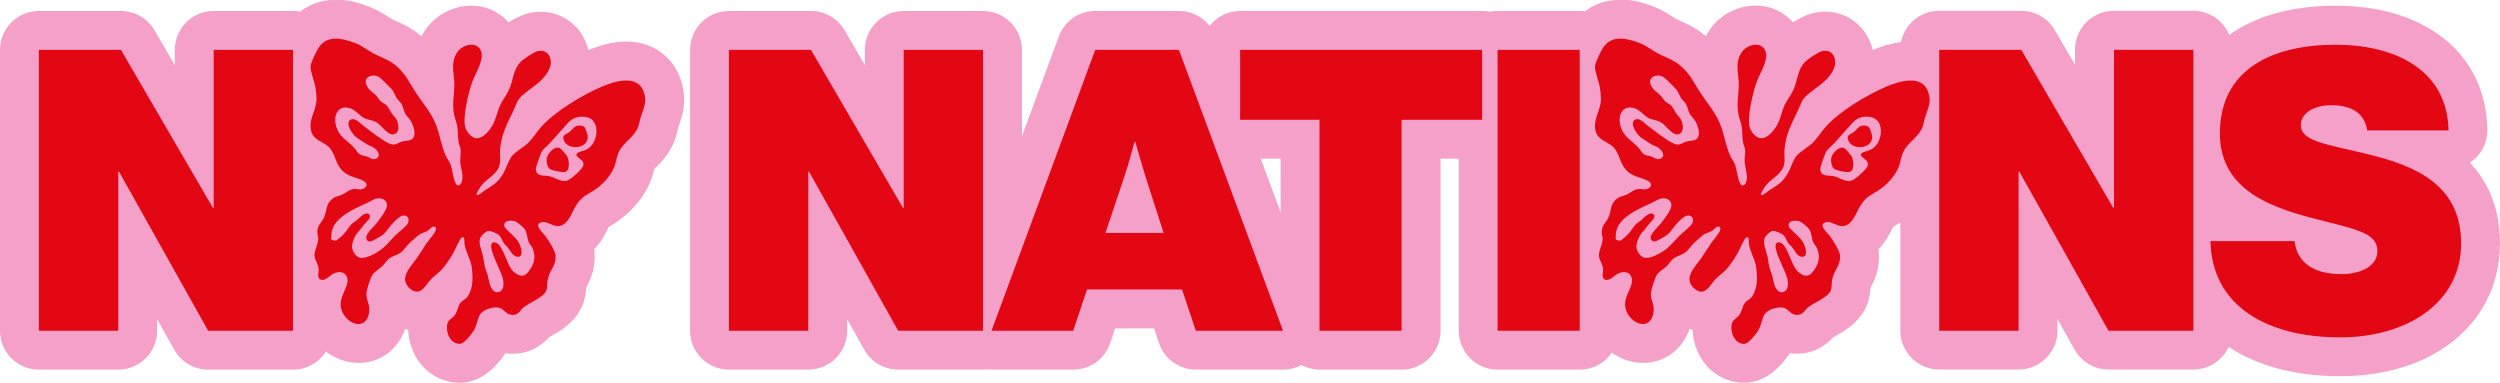
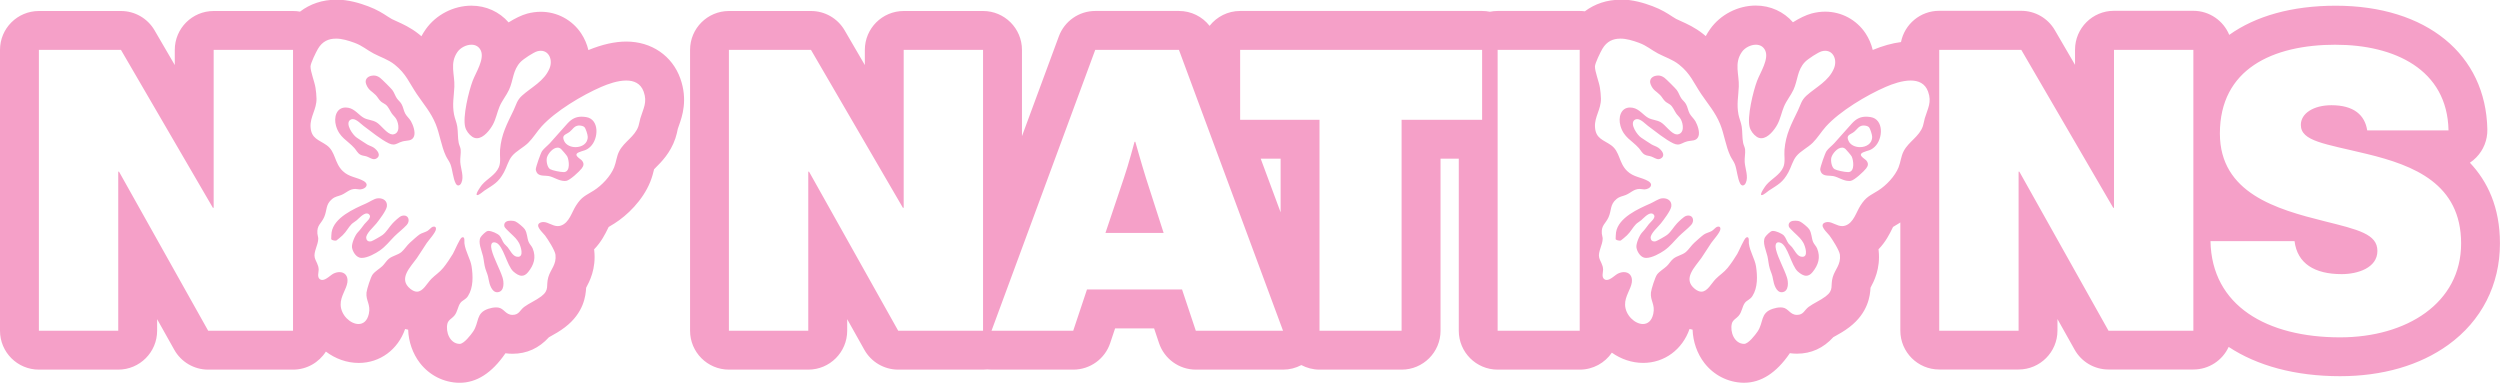
<svg xmlns="http://www.w3.org/2000/svg" id="NBNN_LOGO_2025_Bild" data-name="NBNN_LOGO_2025 Bild" viewBox="0 0 642.95 98.44">
  <defs>
    <style>
      .cls-1 {
        fill: #f5a0c8;
      }

      .cls-2 {
        fill: #e30613;
      }
    </style>
  </defs>
-   <path class="cls-2" d="M448.47,93.44c-2.45-.04-4.64-1.16-6.18-3.14-1.75-2.26-2.42-5.41-1.75-8.22.53-2.22,1.98-3.45,2.72-4.05.03-.09.06-.17.08-.26.11-.33.25-.73.44-1.18-1.17,1.45-3.09,3.42-6.19,3.43-1.69,0-3.31-.61-4.81-1.82-1.16-.93-2.23-2.14-2.8-3.69-.15.46-.29.92-.36,1.22.03.06.09.26.14.41.35,1.13.94,3.01.36,5.66-.87,3.97-3.83,6.54-7.54,6.54-4.96,0-9.44-4.58-9.59-9.81-.01-.53.01-1.04.08-1.52-.62-.02-1.22-.13-1.8-.33v8.39c0,2.76-2.24,5-5,5h-21.11c-2.76,0-5-2.24-5-5v-49.25h-14.7v49.25c0,2.76-2.24,5-5,5h-21.11c-2.15,0-3.99-1.36-4.69-3.27-.14.39-.34.77-.58,1.12-.93,1.34-2.47,2.14-4.1,2.14h-22.43c-2.15,0-4.06-1.38-4.74-3.42l-2.4-7.19h-17.24l-2.4,7.19c-.68,2.04-2.59,3.42-4.74,3.42h-21.01c-.37,0-.74-.04-1.09-.12-.35.08-.72.12-1.09.12h-21.82c-1.81,0-3.48-.98-4.36-2.56l-13.77-24.57v22.13c0,2.76-2.24,5-5,5h-20.41c-2.76,0-5-2.24-5-5V12.83c0-2.76,2.24-5,5-5h21.11c1.78,0,3.43.95,4.32,2.48l14.52,24.95V12.83c0-2.76,2.24-5,5-5h20.41c2.76,0,5,2.24,5,5v50.17l19.17-51.91c.73-1.96,2.6-3.27,4.69-3.27h21.52c2.09,0,3.96,1.3,4.69,3.26l6.06,16.34v-14.6c0-2.76,2.24-5,5-5h62.23c.71,0,1.38.15,1.99.41.61-.27,1.29-.41,1.99-.41h21.11c.95,0,1.84.27,2.6.73,1.93-2.35,4.67-3.63,7.85-3.63,2.46,0,4.8.75,6.56,1.41,1.79.67,3.03,1.48,4.03,2.13.51.33.95.62,1.43.88.48.25,1.01.49,1.57.74,1.41.63,3,1.34,4.63,2.64,2.83,2.26,4.21,4.56,5.42,6.59.43.71.83,1.39,1.31,2.1.17.25.34.5.51.74,0-.03,0-.06,0-.08.03-.58-.05-1.31-.14-2.08-.27-2.38-.67-5.98,1.88-9.56,1.7-2.39,4.7-3.94,7.65-3.94s5.68,1.64,6.95,4.39c.51,1.1.71,2.21.72,3.29.37-.58.82-1.16,1.36-1.72,1.19-1.24,4.57-3.56,6.64-4.11.72-.2,1.46-.29,2.17-.29,2.54,0,4.8,1.21,6.21,3.32,1.54,2.31,1.79,5.44.65,8.16-.39.93-.86,1.76-1.39,2.51,2.78-1.73,5.64-3.22,8.13-4.29,3.13-1.35,5.95-2.04,8.38-2.04.82,0,1.59.08,2.33.22v-3.1c0-2.76,2.24-5,5-5h21.11c1.78,0,3.43.95,4.32,2.48l14.52,24.95V12.83c0-2.76,2.24-5,5-5h20.41c2.76,0,5,2.24,5,5v8.23c5.1-9.29,16.15-14.55,31.63-14.55,20.65,0,33.67,10.32,33.99,26.93.03,1.34-.49,2.64-1.43,3.6-.94.96-2.23,1.5-3.57,1.5h-8.02c8.06,3.66,16.25,10.47,16.25,24.09,0,17.43-14.51,29.14-36.12,29.14-14.99,0-26.41-4.7-32.75-12.91v6.19c0,2.76-2.24,5-5,5h-21.82c-1.81,0-3.48-.98-4.36-2.56l-13.77-24.57v22.13c0,2.76-2.24,5-5,5h-20.41c-2.76,0-5-2.24-5-5v-42.87c-.02.07-.03.14-.05.21-.17.69-.38,1.55-.75,2.5-1.5,3.75-4.83,6.84-7.22,8.34-.48.3-.9.55-1.28.77q-1.17.69-1.73,1.55c-.15.23-.37.67-.57,1.1-.79,1.62-2.06,4.21-4.78,5.61.42.92.74,1.87.83,2.71.35,3.2-.83,5.4-1.54,6.71-.22.41-.41.77-.49,1.01-.04.15-.05.3-.07.71-.06,1.49-.17,4.26-3.51,6.8-1,.76-2.04,1.34-2.96,1.85-.51.29-1.04.58-1.38.81-.05.05-.09.11-.13.16-.74.88-2.46,2.94-5.94,2.94-1.99,0-3.44-.75-4.4-1.43-.28.95-.72,2.24-1.62,3.56-3.66,5.33-6.6,5.33-7.57,5.33-.03,0-.07,0-.1,0ZM334.35,82.49v-46.68h-15.41c-.73,0-1.43-.16-2.06-.44l17.46,47.12ZM595.08,61.41c.16,1.33.5,4.1,7.16,4.1,1.95,0,3.38-.48,3.98-.86-1.47-.86-5.52-1.88-9.15-2.78,0,0-1.52-.38-2-.5,0,.01,0,.03,0,.04ZM581.82,57.02c-5.05-2.3-9.77-5.56-12.73-10.48v10.48h12.73ZM292.4,54.9l-.56-1.73-.58,1.73h1.14ZM411.27,48.67c.36-.44.78-.88,1.29-1.31.5-.42.99-.73,1.44-.97-1.08-1.39-1.63-2.79-2.06-3.88-.15-.39-.36-.92-.49-1.12-.06-.04-.12-.08-.19-.12v7.41ZM598.91,32.1c1.33.38,2.97.78,4.62,1.16-.42-.63-1.4-1.19-3.91-1.19-.25,0-.49,0-.71.03ZM118.14,93.44c-2.45-.04-4.64-1.16-6.18-3.14-1.75-2.26-2.42-5.41-1.75-8.22.53-2.22,1.98-3.45,2.72-4.05.03-.09.06-.17.08-.26.11-.33.25-.73.44-1.18-1.17,1.45-3.1,3.42-6.19,3.43-1.69,0-3.31-.61-4.81-1.82-1.16-.93-2.23-2.14-2.8-3.69-.15.46-.29.92-.36,1.22.03.06.09.26.14.41.35,1.13.94,3.01.36,5.66-.87,3.97-3.83,6.54-7.54,6.54-4.96,0-9.44-4.58-9.59-9.81-.01-.53.01-1.04.08-1.52-.83-.03-1.64-.22-2.38-.57v8.63c0,2.76-2.24,5-5,5h-21.82c-1.81,0-3.48-.98-4.36-2.56l-13.77-24.57v22.13c0,2.76-2.24,5-5,5H10c-2.76,0-5-2.24-5-5V12.83c0-2.76,2.24-5,5-5h21.11c1.78,0,3.43.95,4.32,2.48l14.52,24.95V12.83c0-2.76,2.24-5,5-5h20.41c1.12,0,2.15.37,2.98.99,1.94-2.51,4.76-3.88,8.06-3.88,2.46,0,4.8.75,6.56,1.41,1.79.67,3.03,1.48,4.03,2.13.51.33.95.62,1.43.88.48.25,1.01.49,1.57.74,1.41.63,3,1.34,4.63,2.64,2.83,2.26,4.21,4.56,5.42,6.59.43.71.83,1.39,1.31,2.1.17.25.34.5.51.74,0-.03,0-.06,0-.08.03-.58-.05-1.31-.14-2.08-.27-2.38-.67-5.98,1.88-9.56,1.7-2.39,4.7-3.94,7.65-3.94s5.68,1.64,6.95,4.39c.51,1.1.71,2.21.72,3.29.37-.58.82-1.16,1.36-1.72,1.19-1.24,4.57-3.56,6.64-4.11.72-.2,1.46-.29,2.17-.29,2.54,0,4.8,1.21,6.21,3.32,1.54,2.31,1.79,5.44.65,8.16-.39.93-.86,1.76-1.39,2.51,2.78-1.73,5.64-3.22,8.13-4.29,3.13-1.35,5.95-2.04,8.38-2.04,4.44,0,7.79,2.25,9.2,6.19,1.37,3.85.38,6.66-.35,8.71-.14.39-.29.8-.42,1.25-.04.15-.07.31-.1.47-.09.47-.21,1.05-.43,1.69-.88,2.61-2.59,4.31-3.83,5.55-.61.6-1.18,1.17-1.41,1.6-.13.24-.24.7-.37,1.23-.17.69-.38,1.55-.75,2.5-1.5,3.75-4.83,6.84-7.22,8.34-.48.3-.9.55-1.28.77q-1.17.69-1.73,1.55c-.15.23-.37.67-.57,1.1-.79,1.62-2.06,4.21-4.78,5.61.42.92.74,1.87.83,2.71.35,3.2-.83,5.39-1.54,6.71-.22.41-.41.77-.49,1.01-.04.14-.05.3-.07.71-.06,1.49-.17,4.26-3.51,6.8-1,.76-2.04,1.34-2.96,1.85-.51.29-1.04.58-1.38.81-.05.05-.09.11-.13.16-.74.88-2.46,2.94-5.94,2.94-1.99,0-3.44-.75-4.4-1.43-.28.95-.72,2.24-1.62,3.56-3.66,5.33-6.6,5.33-7.57,5.33-.03,0-.07,0-.1,0ZM80.36,49.49c.45-.71,1.05-1.44,1.88-2.13.5-.42.99-.73,1.44-.97-1.08-1.39-1.63-2.79-2.06-3.88-.16-.39-.36-.92-.49-1.12-.22-.15-.48-.3-.77-.47v8.57Z" />
  <path class="cls-1" d="M416.73,9.93c1.56,0,3.23.51,4.81,1.09,2.06.77,3.08,1.79,4.88,2.74,1.86.98,3.71,1.51,5.41,2.86,2.95,2.35,3.71,4.63,5.7,7.58,1.76,2.61,3.6,4.66,4.84,7.68,1.07,2.6,1.43,5.67,2.64,8.24.34.72.88,1.38,1.16,2.11.55,1.42.65,3.62,1.36,4.96.19.35.43.51.66.51.3,0,.59-.24.78-.64.76-1.6-.17-3.71-.27-5.39-.07-1.08.21-2.27.1-3.25-.07-.57-.39-1.1-.5-1.67-.27-1.31-.16-2.85-.37-4.2-.17-1.08-.63-2.07-.83-3.09-.5-2.6-.03-4.63.08-7.15.14-3.13-1.27-6.03.82-8.98.75-1.05,2.23-1.83,3.57-1.83,1,0,1.92.43,2.41,1.49,1.02,2.21-1.29,5.67-2.1,7.82-1,2.66-2.61,9.23-1.91,11.87.26.97.96,1.9,1.78,2.47.4.28.81.4,1.22.4,1.74,0,3.4-2.17,4.13-3.53.79-1.48,1.07-3.1,1.7-4.61.65-1.55,1.76-2.85,2.44-4.32,1.13-2.44.94-5.04,2.97-7.16.72-.75,3.35-2.49,4.33-2.75.31-.08.6-.12.87-.12,2.16,0,3.13,2.43,2.24,4.55-1.37,3.29-4.65,4.81-7.06,6.98-1.33,1.2-1.47,2.3-2.19,3.8-1.69,3.53-3.13,6.08-3.47,10.14-.12,1.44.27,3.15-.31,4.48-.88,2.03-3.02,2.95-4.37,4.56-.28.33-1.62,2.24-1.31,2.56.04.04.09.05.15.05.47,0,1.56-.99,1.84-1.17,2.38-1.56,3.56-2.05,5-4.69.73-1.33,1.1-2.98,2.05-4.15,1.09-1.34,2.95-2.21,4.19-3.43,1.24-1.22,2.24-2.88,3.42-4.2,3.59-3.97,10.47-8.07,15.39-10.2,1.71-.74,4.2-1.63,6.4-1.63,1.97,0,3.72.71,4.49,2.87.98,2.74-.08,4.29-.85,6.83-.19.64-.27,1.36-.49,2.02-.91,2.69-3.62,3.95-4.92,6.4-.74,1.39-.77,2.79-1.34,4.21-.92,2.29-3.18,4.67-5.25,5.97-2.16,1.36-3.05,1.53-4.54,3.84-1.11,1.72-1.75,4.43-3.88,5.16-.29.1-.56.14-.83.14-1.35,0-2.49-1.05-3.7-1.05-.23,0-.47.04-.71.13-1.74.68.58,2.59,1.15,3.35.73.98,2.55,3.82,2.68,4.94.28,2.57-1.24,3.68-1.85,5.77-.65,2.21.4,3.25-1.82,4.94-1.37,1.04-3.15,1.78-4.38,2.7-1.12.83-1.29,2.05-3,2.05h0c-1.81,0-2.16-1.68-3.71-1.89-.18-.02-.36-.03-.54-.03-.66,0-1.34.15-1.96.35-3.3,1.08-2.32,3.53-3.93,5.87-.6.87-2.35,3.16-3.45,3.16,0,0,0,0-.01,0-2.5-.04-3.66-3.08-3.15-5.2.23-.95,1.14-1.32,1.72-1.98.94-1.08.91-2.4,1.64-3.37.52-.7,1.35-.82,1.94-1.76,1.4-2.19,1.3-5.17.92-7.65-.29-1.87-1.56-3.74-1.84-5.89-.05-.37.15-1.59-.4-1.59-.07,0-.16.02-.26.07-.56.26-1.85,3.44-2.31,4.22-.65,1.1-1.68,2.62-2.49,3.61-.93,1.15-2.07,1.83-3.05,2.83-1.16,1.18-2.13,3.28-3.7,3.28-.49,0-1.05-.21-1.69-.72-3.23-2.59.08-5.65,1.67-7.91.89-1.27,1.67-2.61,2.54-3.88.57-.82,2.35-2.74,2.38-3.62.01-.43-.2-.61-.52-.61-.11,0-.24.02-.37.07-.29.09-.93.83-1.33,1.06-.62.36-1.45.51-2.03.91-.6.42-1.87,1.57-2.46,2.11-.79.71-1.43,1.77-2.18,2.4-.93.78-2.32.96-3.26,1.75-.62.51-1.05,1.3-1.63,1.85-.76.73-1.85,1.31-2.51,2.17-.5.65-1.49,3.78-1.58,4.63-.21,2.17,1.14,3.04.6,5.5-.41,1.86-1.47,2.61-2.66,2.61-2.07,0-4.52-2.27-4.59-4.95-.06-2.19,1.5-4,1.74-5.79.22-1.69-.74-2.61-2.04-2.61-.47,0-.99.12-1.51.37-.77.37-1.92,1.65-2.92,1.65-.22,0-.43-.06-.63-.21-.73-.55-.29-1.75-.29-2.45-.02-1.3-.76-2.06-1.02-3.13-.34-1.42.9-3.23.91-4.83,0-.41-.19-.89-.22-1.3-.17-2.22.97-2.5,1.74-4.24.79-1.79.33-3.23,2.01-4.63.87-.72,1.47-.68,2.42-1.07,1.27-.52,2.06-1.55,3.57-1.55h0c.37,0,.71.12,1.13.12.06,0,.11,0,.17,0,1.41-.11,2.38-1.28.85-2.16-1.79-1.02-3.71-.96-5.38-2.57-2.18-2.1-1.81-5-4.14-6.64-1.99-1.4-3.95-1.66-4.13-4.69-.15-2.62,1.58-4.54,1.53-7.3-.02-.85-.12-1.95-.26-2.79-.24-1.54-1.3-4.15-1.28-5.47.01-.83,1.43-3.71,1.91-4.53,1.15-1.96,2.78-2.62,4.56-2.62M431.22,34.55c-1.34,0-2.89-2.45-4.15-3.14-1-.55-2.12-.56-3.09-1.05-1.3-.66-2.35-2.34-4.1-2.65-.23-.04-.46-.06-.66-.06-2.4,0-3.09,2.55-2.47,4.72.87,3.03,2.91,3.69,4.73,5.72.5.55.8,1.28,1.49,1.67.58.33,1.11.28,1.69.49.64.22,1.25.69,1.87.69.21,0,.43-.06.65-.2,1.27-.82.17-2.13-.7-2.75-.48-.34-1.18-.53-1.68-.82-.83-.49-1.84-1.21-2.7-1.76-1.02-.65-3.02-3.55-1.75-4.54.22-.17.45-.24.69-.24,1,0,2.13,1.26,2.79,1.75,1.86,1.38,4.48,3.52,6.51,4.49.46.22.83.3,1.16.3.83,0,1.38-.55,2.4-.81,1.13-.29,2.43.01,2.92-1.33.39-1.08-.25-2.88-.79-3.84-.42-.73-1.11-1.28-1.49-1.99-.41-.76-.5-1.66-.94-2.43-.34-.61-.84-.94-1.22-1.5-.44-.66-.66-1.47-1.15-2.12-.34-.45-2.72-2.82-3.17-3.15-.53-.38-1.03-.58-1.62-.58-.16,0-.33.02-.51.05-1.17.2-1.88,1.06-1.41,2.23.62,1.57,1.46,1.74,2.46,2.77.5.52.78,1.18,1.37,1.68.37.31.83.48,1.19.77.72.58,1.03,1.5,1.55,2.26.35.5.86.92,1.16,1.45.68,1.22,1.05,3.76-.92,3.95-.03,0-.07,0-.1,0M475.5,46.55c.16,0,.31-.01.47-.04.94-.14,3.37-2.41,3.98-3.21.53-.7.62-1.29.05-2-.41-.5-2.41-1.42-.81-2.13,1.17-.52,1.82-.36,2.94-1.41,2.21-2.08,2.37-7.12-1.06-7.65-.41-.06-.79-.1-1.15-.1-1.43,0-2.52.52-3.61,1.7-1.54,1.67-3.03,3.44-4.57,5.12-.58.63-1.55,1.37-2,2.03-.38.56-1.6,4.05-1.62,4.69,0,.31.23.86.45,1.08.71.72,1.99.48,2.89.65,1.33.26,2.59,1.26,4.06,1.26M416.61,61.88c.09,0,.17,0,.22-.02.12-.04,1.41-1.15,1.6-1.34,1-.95,1.51-2.08,2.33-2.89.36-.35.91-.64,1.31-.98.54-.46,1.68-1.76,2.59-1.76.23,0,.44.08.63.29.73.8-.81,1.9-1.24,2.46-.68.88-.97,1.34-1.75,2.17-.67.71-1.59,2.89-1.44,3.84.15.99.89,2.25,1.88,2.58.2.07.42.1.65.1,1.48,0,3.58-1.18,4.61-1.9,1.55-1.08,2.46-2.33,3.76-3.64.95-.95,2.28-1.96,3.17-2.93.88-.97.55-2.43-.7-2.43-.19,0-.4.03-.64.11-.57.19-1.87,1.44-2.32,1.93-.86.92-1.52,2.16-2.51,2.93-.38.3-2.54,1.54-2.93,1.65-.14.04-.27.05-.39.05-.52,0-.9-.31-.93-.93-.05-1.13,1.92-2.82,2.62-3.7.74-.93,2.55-3.3,2.7-4.38.18-1.35-.86-2.1-2.07-2.1-.14,0-.29.01-.43.03-.83.12-2.02.94-2.84,1.3-3.09,1.36-8.29,3.62-8.88,7.45-.03.2-.13,1.6-.1,1.71.08.26.71.41,1.1.41M463.54,66.04c-.12,0-.24-.01-.39-.04-.99-.21-1.65-1.65-2.26-2.42-.26-.33-.65-.6-.91-.94-.47-.61-.7-1.54-1.2-2.06-.49-.51-1.98-1.19-2.82-1.19-.08,0-.15,0-.21.02-.49.09-1.54,1.15-1.8,1.57-.79,1.28.29,3.55.6,4.91.24,1.06.29,2.17.61,3.2.39,1.25.61,1.4.85,2.85.19,1.12.78,3.22,2.19,3.22.07,0,.14,0,.22-.02,1.68-.24,1.53-2.64,1.14-3.81-.74-2.27-2.24-4.86-2.8-7.11-.21-.84-.22-1.9.62-1.9.15,0,.32.03.53.11,1.87.67,2.78,5.93,4.46,7.41.71.62,1.43,1.08,2.15,1.08.54,0,1.08-.26,1.61-.91,1.52-1.87,2.13-3.79,1.2-6.1-.26-.64-.79-1.08-1.04-1.68-.44-1.06-.32-2.19-.99-3.26-.32-.51-1.81-1.74-2.37-1.99-.35-.16-.79-.22-1.21-.22-.22,0-.44.02-.64.05-.78.13-1.26.7-1.01,1.5.14.45,2.35,2.36,2.84,2.93.32.37.68.83.91,1.27.47.92,1.3,3.54-.28,3.54M86.4,9.93c1.56,0,3.23.51,4.81,1.09,2.06.77,3.08,1.79,4.88,2.74,1.86.98,3.71,1.51,5.41,2.86,2.95,2.35,3.71,4.63,5.7,7.58,1.76,2.61,3.6,4.66,4.84,7.68,1.07,2.6,1.43,5.67,2.64,8.24.34.72.88,1.38,1.16,2.11.55,1.42.65,3.62,1.36,4.96.19.35.43.51.66.51.3,0,.59-.24.78-.64.76-1.6-.17-3.71-.27-5.39-.07-1.08.21-2.27.1-3.25-.07-.57-.39-1.1-.5-1.67-.27-1.31-.16-2.85-.37-4.2-.17-1.08-.63-2.07-.83-3.09-.5-2.6-.03-4.63.08-7.15.14-3.13-1.27-6.03.82-8.98.75-1.05,2.23-1.83,3.57-1.83,1,0,1.92.43,2.41,1.49,1.02,2.21-1.29,5.67-2.1,7.82-1,2.66-2.61,9.23-1.91,11.87.26.97.96,1.9,1.78,2.47.4.28.81.4,1.22.4,1.74,0,3.4-2.17,4.13-3.53.79-1.48,1.07-3.1,1.7-4.61.65-1.55,1.76-2.85,2.44-4.32,1.13-2.44.94-5.04,2.97-7.16.72-.75,3.35-2.49,4.33-2.75.31-.08.6-.12.87-.12,2.16,0,3.13,2.43,2.24,4.55-1.37,3.29-4.65,4.81-7.06,6.98-1.33,1.2-1.47,2.3-2.19,3.8-1.69,3.53-3.13,6.08-3.47,10.14-.12,1.44.27,3.15-.31,4.48-.88,2.03-3.02,2.95-4.37,4.56-.28.33-1.62,2.24-1.31,2.56.04.04.09.05.15.05.47,0,1.56-.99,1.84-1.17,2.38-1.56,3.56-2.05,5-4.69.73-1.33,1.1-2.98,2.05-4.15,1.09-1.34,2.95-2.21,4.19-3.43,1.24-1.22,2.24-2.88,3.42-4.2,3.59-3.97,10.47-8.07,15.39-10.2,1.71-.74,4.2-1.63,6.4-1.63,1.97,0,3.72.71,4.49,2.87.98,2.74-.08,4.29-.85,6.83-.19.64-.27,1.36-.49,2.02-.91,2.69-3.62,3.95-4.92,6.4-.74,1.39-.77,2.79-1.34,4.21-.92,2.29-3.18,4.67-5.25,5.97-2.16,1.36-3.05,1.53-4.54,3.84-1.11,1.72-1.75,4.43-3.88,5.16-.29.1-.56.14-.83.14-1.35,0-2.49-1.05-3.7-1.05-.23,0-.47.04-.71.13-1.74.68.58,2.59,1.15,3.35.73.98,2.55,3.82,2.68,4.94.28,2.57-1.24,3.68-1.85,5.77-.65,2.21.4,3.25-1.82,4.94-1.37,1.04-3.15,1.78-4.38,2.7-1.12.83-1.29,2.05-3,2.05h0c-1.81,0-2.16-1.68-3.71-1.89-.18-.02-.36-.03-.54-.03-.66,0-1.34.15-1.96.35-3.3,1.08-2.32,3.53-3.93,5.87-.6.87-2.35,3.16-3.45,3.16,0,0,0,0-.01,0-2.5-.04-3.66-3.08-3.15-5.2.23-.95,1.14-1.32,1.72-1.98.94-1.08.91-2.4,1.64-3.37.52-.7,1.35-.82,1.94-1.76,1.4-2.19,1.3-5.17.92-7.65-.29-1.87-1.56-3.74-1.84-5.89-.05-.37.15-1.59-.4-1.59-.07,0-.16.02-.26.07-.56.26-1.85,3.44-2.31,4.22-.65,1.1-1.68,2.62-2.49,3.61-.93,1.15-2.07,1.83-3.05,2.83-1.16,1.18-2.13,3.28-3.7,3.28-.49,0-1.05-.21-1.69-.72-3.23-2.59.08-5.65,1.67-7.91.89-1.27,1.67-2.61,2.54-3.88.57-.82,2.35-2.74,2.38-3.62.01-.43-.2-.61-.52-.61-.11,0-.24.02-.37.07-.29.09-.93.83-1.33,1.06-.62.36-1.45.51-2.03.91-.6.42-1.87,1.57-2.46,2.11-.79.71-1.43,1.77-2.18,2.4-.93.78-2.32.96-3.26,1.75-.62.51-1.05,1.3-1.63,1.85-.76.73-1.85,1.31-2.51,2.17-.5.65-1.49,3.78-1.58,4.63-.21,2.17,1.14,3.04.6,5.5-.41,1.86-1.47,2.61-2.66,2.61-2.07,0-4.52-2.27-4.59-4.95-.06-2.19,1.5-4,1.74-5.79.22-1.69-.74-2.61-2.04-2.61-.47,0-.99.12-1.51.37-.77.37-1.92,1.65-2.92,1.65-.22,0-.43-.06-.63-.21-.73-.55-.29-1.75-.29-2.45-.02-1.3-.76-2.06-1.02-3.13-.34-1.42.9-3.23.91-4.83,0-.41-.19-.89-.22-1.3-.17-2.22.97-2.5,1.74-4.24.79-1.79.33-3.23,2.01-4.63.87-.72,1.47-.68,2.42-1.07,1.27-.52,2.06-1.55,3.57-1.55h0c.37,0,.71.12,1.13.12.06,0,.11,0,.17,0,1.41-.11,2.38-1.28.85-2.16-1.79-1.02-3.71-.96-5.38-2.57-2.18-2.1-1.81-5-4.14-6.64-1.99-1.4-3.95-1.66-4.13-4.69-.15-2.62,1.58-4.54,1.53-7.3-.02-.85-.12-1.95-.26-2.79-.24-1.54-1.3-4.15-1.28-5.47.01-.83,1.43-3.71,1.91-4.53,1.15-1.96,2.78-2.62,4.56-2.62M100.89,34.55c-1.34,0-2.89-2.45-4.15-3.14-1-.55-2.12-.56-3.09-1.05-1.3-.66-2.35-2.34-4.1-2.65-.23-.04-.46-.06-.66-.06-2.4,0-3.09,2.55-2.47,4.72.87,3.03,2.91,3.69,4.73,5.72.5.55.8,1.28,1.49,1.67.58.33,1.11.28,1.69.49.64.22,1.25.69,1.87.69.21,0,.43-.06.65-.2,1.27-.82.17-2.13-.7-2.75-.48-.34-1.18-.53-1.68-.82-.83-.49-1.84-1.21-2.7-1.76-1.02-.65-3.02-3.55-1.75-4.54.22-.17.45-.24.69-.24,1,0,2.13,1.26,2.79,1.75,1.86,1.38,4.48,3.52,6.51,4.49.46.22.83.3,1.16.3.83,0,1.38-.55,2.4-.81,1.13-.29,2.43.01,2.92-1.33.39-1.08-.25-2.88-.79-3.84-.42-.73-1.11-1.28-1.49-1.99-.41-.76-.5-1.66-.94-2.43-.34-.61-.84-.94-1.22-1.5-.44-.66-.66-1.47-1.15-2.12-.34-.45-2.72-2.82-3.17-3.15-.52-.38-1.03-.58-1.62-.58-.16,0-.33.02-.51.05-1.17.2-1.88,1.06-1.41,2.23.62,1.57,1.46,1.74,2.46,2.77.5.52.78,1.18,1.37,1.68.37.31.83.48,1.19.77.72.58,1.03,1.5,1.55,2.26.35.5.86.92,1.16,1.45.68,1.22,1.05,3.76-.92,3.95-.03,0-.07,0-.1,0M145.17,46.55c.16,0,.31-.01.47-.04.94-.14,3.37-2.41,3.98-3.21.53-.7.62-1.29.05-2-.41-.5-2.41-1.42-.81-2.13,1.17-.52,1.82-.36,2.94-1.41,2.21-2.08,2.37-7.12-1.06-7.65-.41-.06-.79-.1-1.15-.1-1.43,0-2.52.52-3.61,1.7-1.54,1.67-3.03,3.44-4.57,5.12-.58.63-1.55,1.37-2,2.03-.38.56-1.6,4.05-1.62,4.69,0,.31.23.86.45,1.08.71.72,1.99.48,2.89.65,1.33.26,2.59,1.26,4.06,1.26M86.28,61.88c.09,0,.17,0,.22-.02.12-.04,1.41-1.15,1.6-1.34,1-.95,1.51-2.08,2.33-2.89.36-.35.91-.64,1.31-.98.54-.46,1.68-1.76,2.59-1.76.23,0,.44.08.63.29.73.8-.81,1.9-1.24,2.46-.68.88-.97,1.34-1.75,2.17-.67.71-1.59,2.89-1.44,3.84.15.99.89,2.25,1.88,2.58.2.07.42.1.65.1,1.48,0,3.58-1.18,4.61-1.9,1.55-1.08,2.46-2.33,3.76-3.64.95-.95,2.28-1.96,3.17-2.93.88-.97.55-2.43-.7-2.43-.19,0-.4.03-.64.11-.57.19-1.87,1.44-2.32,1.93-.86.92-1.52,2.16-2.51,2.93-.38.3-2.54,1.54-2.93,1.65-.14.04-.27.05-.39.05-.52,0-.9-.31-.93-.93-.05-1.13,1.92-2.82,2.62-3.7.74-.93,2.55-3.3,2.7-4.38.18-1.35-.86-2.1-2.07-2.1-.14,0-.29.01-.43.03-.83.12-2.02.94-2.84,1.3-3.09,1.36-8.29,3.62-8.88,7.45-.03.2-.13,1.6-.1,1.71.08.26.71.41,1.1.41M133.21,66.04c-.12,0-.24-.01-.39-.04-.99-.21-1.65-1.65-2.26-2.42-.26-.33-.65-.6-.91-.94-.47-.61-.7-1.54-1.2-2.06-.49-.51-1.98-1.19-2.82-1.19-.08,0-.15,0-.21.02-.49.09-1.54,1.15-1.8,1.57-.79,1.28.29,3.55.6,4.91.24,1.06.29,2.17.61,3.2.39,1.25.61,1.4.85,2.85.19,1.12.78,3.22,2.19,3.22.07,0,.14,0,.22-.02,1.68-.24,1.53-2.64,1.14-3.81-.74-2.27-2.24-4.86-2.8-7.11-.21-.84-.22-1.9.62-1.9.15,0,.32.03.53.11,1.87.67,2.78,5.93,4.46,7.41.71.62,1.43,1.08,2.15,1.08.54,0,1.08-.26,1.61-.91,1.52-1.87,2.13-3.79,1.2-6.1-.26-.64-.79-1.08-1.04-1.68-.44-1.06-.32-2.19-.99-3.26-.32-.51-1.81-1.74-2.37-1.99-.35-.16-.79-.22-1.21-.22-.22,0-.44.02-.64.05-.78.13-1.26.7-1.01,1.5.14.45,2.35,2.36,2.84,2.93.32.37.68.83.91,1.27.47.92,1.3,3.54-.28,3.54M600.72,11.51c14.95,0,28.69,6.26,28.99,22.02h-20.91c-.61-3.94-3.43-6.47-9.19-6.47-4.65,0-7.88,2.12-7.88,5.05,0,4.24,6.16,4.85,16.97,7.48,12.12,2.93,24.25,7.68,24.25,23.03s-14.04,24.14-31.12,24.14c-18.79,0-33.03-8.08-33.34-24.75h21.62c.71,5.76,5.15,8.49,12.12,8.49,4.14,0,9.19-1.62,9.19-5.96s-4.85-5.46-13.74-7.68c-12.12-3.03-26.77-7.17-26.77-22.53,0-16.57,13.54-22.83,29.8-22.83M564.09,12.83v72.23h-21.82l-22.93-40.91h-.2v40.91h-20.41V12.83h21.11l23.64,40.61h.2V12.83h20.41M406.27,12.83v72.23h-21.11V12.83h21.11M381.17,12.83v17.98h-20.71v54.25h-21.11V30.81h-20.41V12.83h62.23M303.2,12.83l26.77,72.23h-22.43l-3.54-10.61h-24.45l-3.54,10.61h-21.01l26.67-72.23h21.52M284.31,59.9h14.95l-4.55-14.14c-1.11-3.54-2.73-9.29-2.73-9.29h-.2s-1.52,5.76-2.73,9.29l-4.75,14.14M252.82,12.83v72.23h-21.82l-22.93-40.91h-.2v40.91h-20.41V12.83h21.11l23.64,40.61h.2V12.83h20.41M75.36,12.83v72.23h-21.82l-22.93-40.91h-.2v40.91H10V12.83h21.11l23.64,40.61h.2V12.83h20.41M479.29,32.28c.46,0,1.09.13,1.36.43.34.37.82,1.93.83,2.44.05,1.8-1.54,2.69-3.13,2.69-1.2,0-2.4-.51-2.9-1.52-.82-1.65.42-1.65,1.4-2.43.76-.6,1.11-1.47,2.21-1.6.07,0,.15-.01.23-.01M148.96,32.28c.46,0,1.09.13,1.36.43.34.37.82,1.93.83,2.44.05,1.8-1.54,2.69-3.13,2.69-1.2,0-2.4-.51-2.9-1.52-.82-1.65.42-1.65,1.4-2.43.76-.6,1.11-1.47,2.21-1.6.07,0,.15-.01.23-.01M473.72,37.96c.32,0,.63.11.92.38.22.2,1.47,1.64,1.6,1.94.44.99.8,3.72-.7,3.96-.07.01-.15.02-.25.02-.9,0-2.91-.43-3.47-.75-.78-.44-1.06-2.23-.82-3.04.29-.98,1.54-2.5,2.72-2.5M143.39,37.96c.32,0,.63.11.92.38.22.2,1.47,1.64,1.6,1.94.44.99.8,3.72-.7,3.96-.07.01-.15.02-.25.02-.9,0-2.91-.43-3.47-.75-.78-.44-1.06-2.23-.82-3.04.29-.98,1.54-2.5,2.72-2.5M416.73-.07c-3.43,0-6.57,1.05-9.14,2.98-.43-.06-.87-.09-1.32-.09h-21.11c-.68,0-1.35.07-1.99.2-.64-.13-1.31-.2-1.99-.2h-62.23c-3.2,0-6.04,1.5-7.87,3.83-1.86-2.38-4.74-3.83-7.87-3.83h-21.52c-4.19,0-7.93,2.61-9.38,6.54l-9.48,25.66V12.83c0-5.52-4.48-10-10-10h-20.41c-5.52,0-10,4.48-10,10v3.9l-5.2-8.93c-1.79-3.08-5.08-4.97-8.64-4.97h-21.11c-5.52,0-10,4.48-10,10v72.23c0,5.52,4.48,10,10,10h20.41c5.52,0,10-4.48,10-10v-2.98l4.41,7.87c1.77,3.16,5.1,5.11,8.72,5.11h21.82c.37,0,.74-.02,1.1-.06.36.04.72.06,1.09.06h21.01c4.3,0,8.13-2.75,9.49-6.84l1.26-3.77h10.03l1.26,3.77c1.36,4.08,5.18,6.84,9.49,6.84h22.43c1.66,0,3.26-.41,4.69-1.17,1.4.74,3,1.17,4.69,1.17h21.11c5.52,0,10-4.48,10-10v-44.25h4.69v44.25c0,5.52,4.48,10,10,10h21.11c3.43,0,6.46-1.73,8.26-4.36,2.34,1.65,5.12,2.63,8.05,2.63,5.48,0,10.09-3.44,11.93-8.73.27.07.53.13.78.18.11,3.09,1.17,6.16,3.03,8.57,2.44,3.15,6.09,5,10.01,5.08.07,0,.15,0,.22,0,4.34,0,8.27-2.52,11.69-7.5.02-.03.04-.06.06-.1.58.08,1.19.13,1.83.13,3.66,0,6.8-1.43,9.36-4.25.18-.1.37-.21.54-.3,1.01-.56,2.27-1.26,3.56-2.25,4.86-3.7,5.36-8.12,5.46-10.16.86-1.6,2.6-4.88,2.09-9.59-.01-.1-.02-.2-.04-.29,1.85-1.89,2.88-4,3.51-5.28.07-.15.16-.33.23-.47.04-.02.08-.04.11-.07.42-.25.88-.52,1.4-.85.12-.08.24-.15.37-.24v27.82c0,5.52,4.48,10,10,10h20.41c5.52,0,10-4.48,10-10v-2.98l4.41,7.87c1.77,3.16,5.1,5.11,8.72,5.11h21.82c4.03,0,7.5-2.38,9.08-5.81,7.33,4.84,17.11,7.53,28.66,7.53,10.88,0,20.5-2.78,27.8-8.05,8.58-6.18,13.31-15.45,13.31-26.1,0-9.35-3.23-15.99-7.73-20.75.59-.39,1.13-.84,1.63-1.35,1.88-1.92,2.91-4.51,2.86-7.2-.37-19.34-15.68-31.83-38.99-31.83-11.29,0-20.61,2.66-27.39,7.5-1.5-3.63-5.07-6.19-9.25-6.19h-20.41c-5.52,0-10,4.48-10,10v3.9l-5.2-8.93c-1.79-3.08-5.08-4.97-8.64-4.97h-21.11c-4.85,0-8.9,3.46-9.81,8.04-2.27.29-4.71.97-7.27,2.03-.36-1.52-.98-2.97-1.86-4.3-2.31-3.47-6.19-5.55-10.37-5.55-1.16,0-2.32.16-3.47.46-1.52.41-3.25,1.28-4.82,2.27-2.35-2.71-5.78-4.3-9.56-4.3-4.59,0-9.09,2.32-11.73,6.04-.43.61-.81,1.22-1.13,1.82-.21-.18-.43-.36-.65-.54-2.13-1.7-4.2-2.62-5.71-3.3-.5-.22-.94-.42-1.27-.59-.28-.15-.62-.37-1.04-.64-1.14-.75-2.71-1.77-5.02-2.63-2.15-.8-5.04-1.72-8.3-1.72h0ZM324.23,40.81h5.12v13.8l-5.12-13.8h0ZM86.4-.07c-3.47,0-6.66,1.08-9.24,3.06-.58-.11-1.18-.16-1.8-.16h-20.41c-5.52,0-10,4.48-10,10v3.9l-5.2-8.93c-1.79-3.08-5.08-4.97-8.64-4.97H10C4.48,2.83,0,7.3,0,12.83v72.23c0,5.52,4.48,10,10,10h20.41c5.52,0,10-4.48,10-10v-2.98l4.41,7.87c1.77,3.16,5.1,5.11,8.72,5.11h21.82c3.55,0,6.67-1.85,8.45-4.64,2.41,1.82,5.35,2.92,8.45,2.92,5.48,0,10.09-3.44,11.93-8.73.27.07.53.13.78.18.11,3.09,1.17,6.16,3.03,8.57,2.44,3.15,6.09,5,10.01,5.08.07,0,.15,0,.22,0,4.34,0,8.27-2.52,11.69-7.49.02-.03.04-.06.07-.1.58.08,1.19.13,1.83.13,3.66,0,6.8-1.43,9.36-4.25.18-.1.37-.21.54-.3,1.01-.56,2.27-1.26,3.56-2.25,4.86-3.7,5.36-8.12,5.46-10.17.86-1.6,2.6-4.88,2.09-9.59-.01-.1-.02-.2-.04-.29,1.85-1.89,2.88-4,3.51-5.28.07-.15.16-.32.23-.47.04-.02.08-.04.11-.07.42-.25.88-.52,1.4-.85,3.17-2,7.25-5.86,9.2-10.71.51-1.28.78-2.38.97-3.19,0,0,0-.01,0-.02.14-.14.3-.3.43-.44,1.42-1.41,3.79-3.77,5.05-7.5.32-.94.48-1.75.59-2.29.01-.05.02-.11.03-.16.08-.27.19-.56.31-.89.81-2.28,2.31-6.54.35-12.06-2.09-5.87-7.42-9.51-13.9-9.51-2.95,0-6.23.74-9.75,2.19-.36-1.52-.98-2.97-1.86-4.3-2.31-3.47-6.19-5.55-10.37-5.55-1.16,0-2.32.16-3.47.46-1.52.41-3.25,1.28-4.82,2.27-2.35-2.71-5.78-4.3-9.56-4.3-4.59,0-9.09,2.32-11.73,6.04-.43.61-.81,1.22-1.13,1.82-.21-.18-.43-.36-.65-.54-2.13-1.7-4.2-2.62-5.71-3.3-.5-.22-.94-.42-1.27-.59-.28-.15-.62-.37-1.04-.64-1.14-.75-2.71-1.77-5.02-2.63-2.15-.8-5.04-1.72-8.3-1.72h0Z" />
</svg>